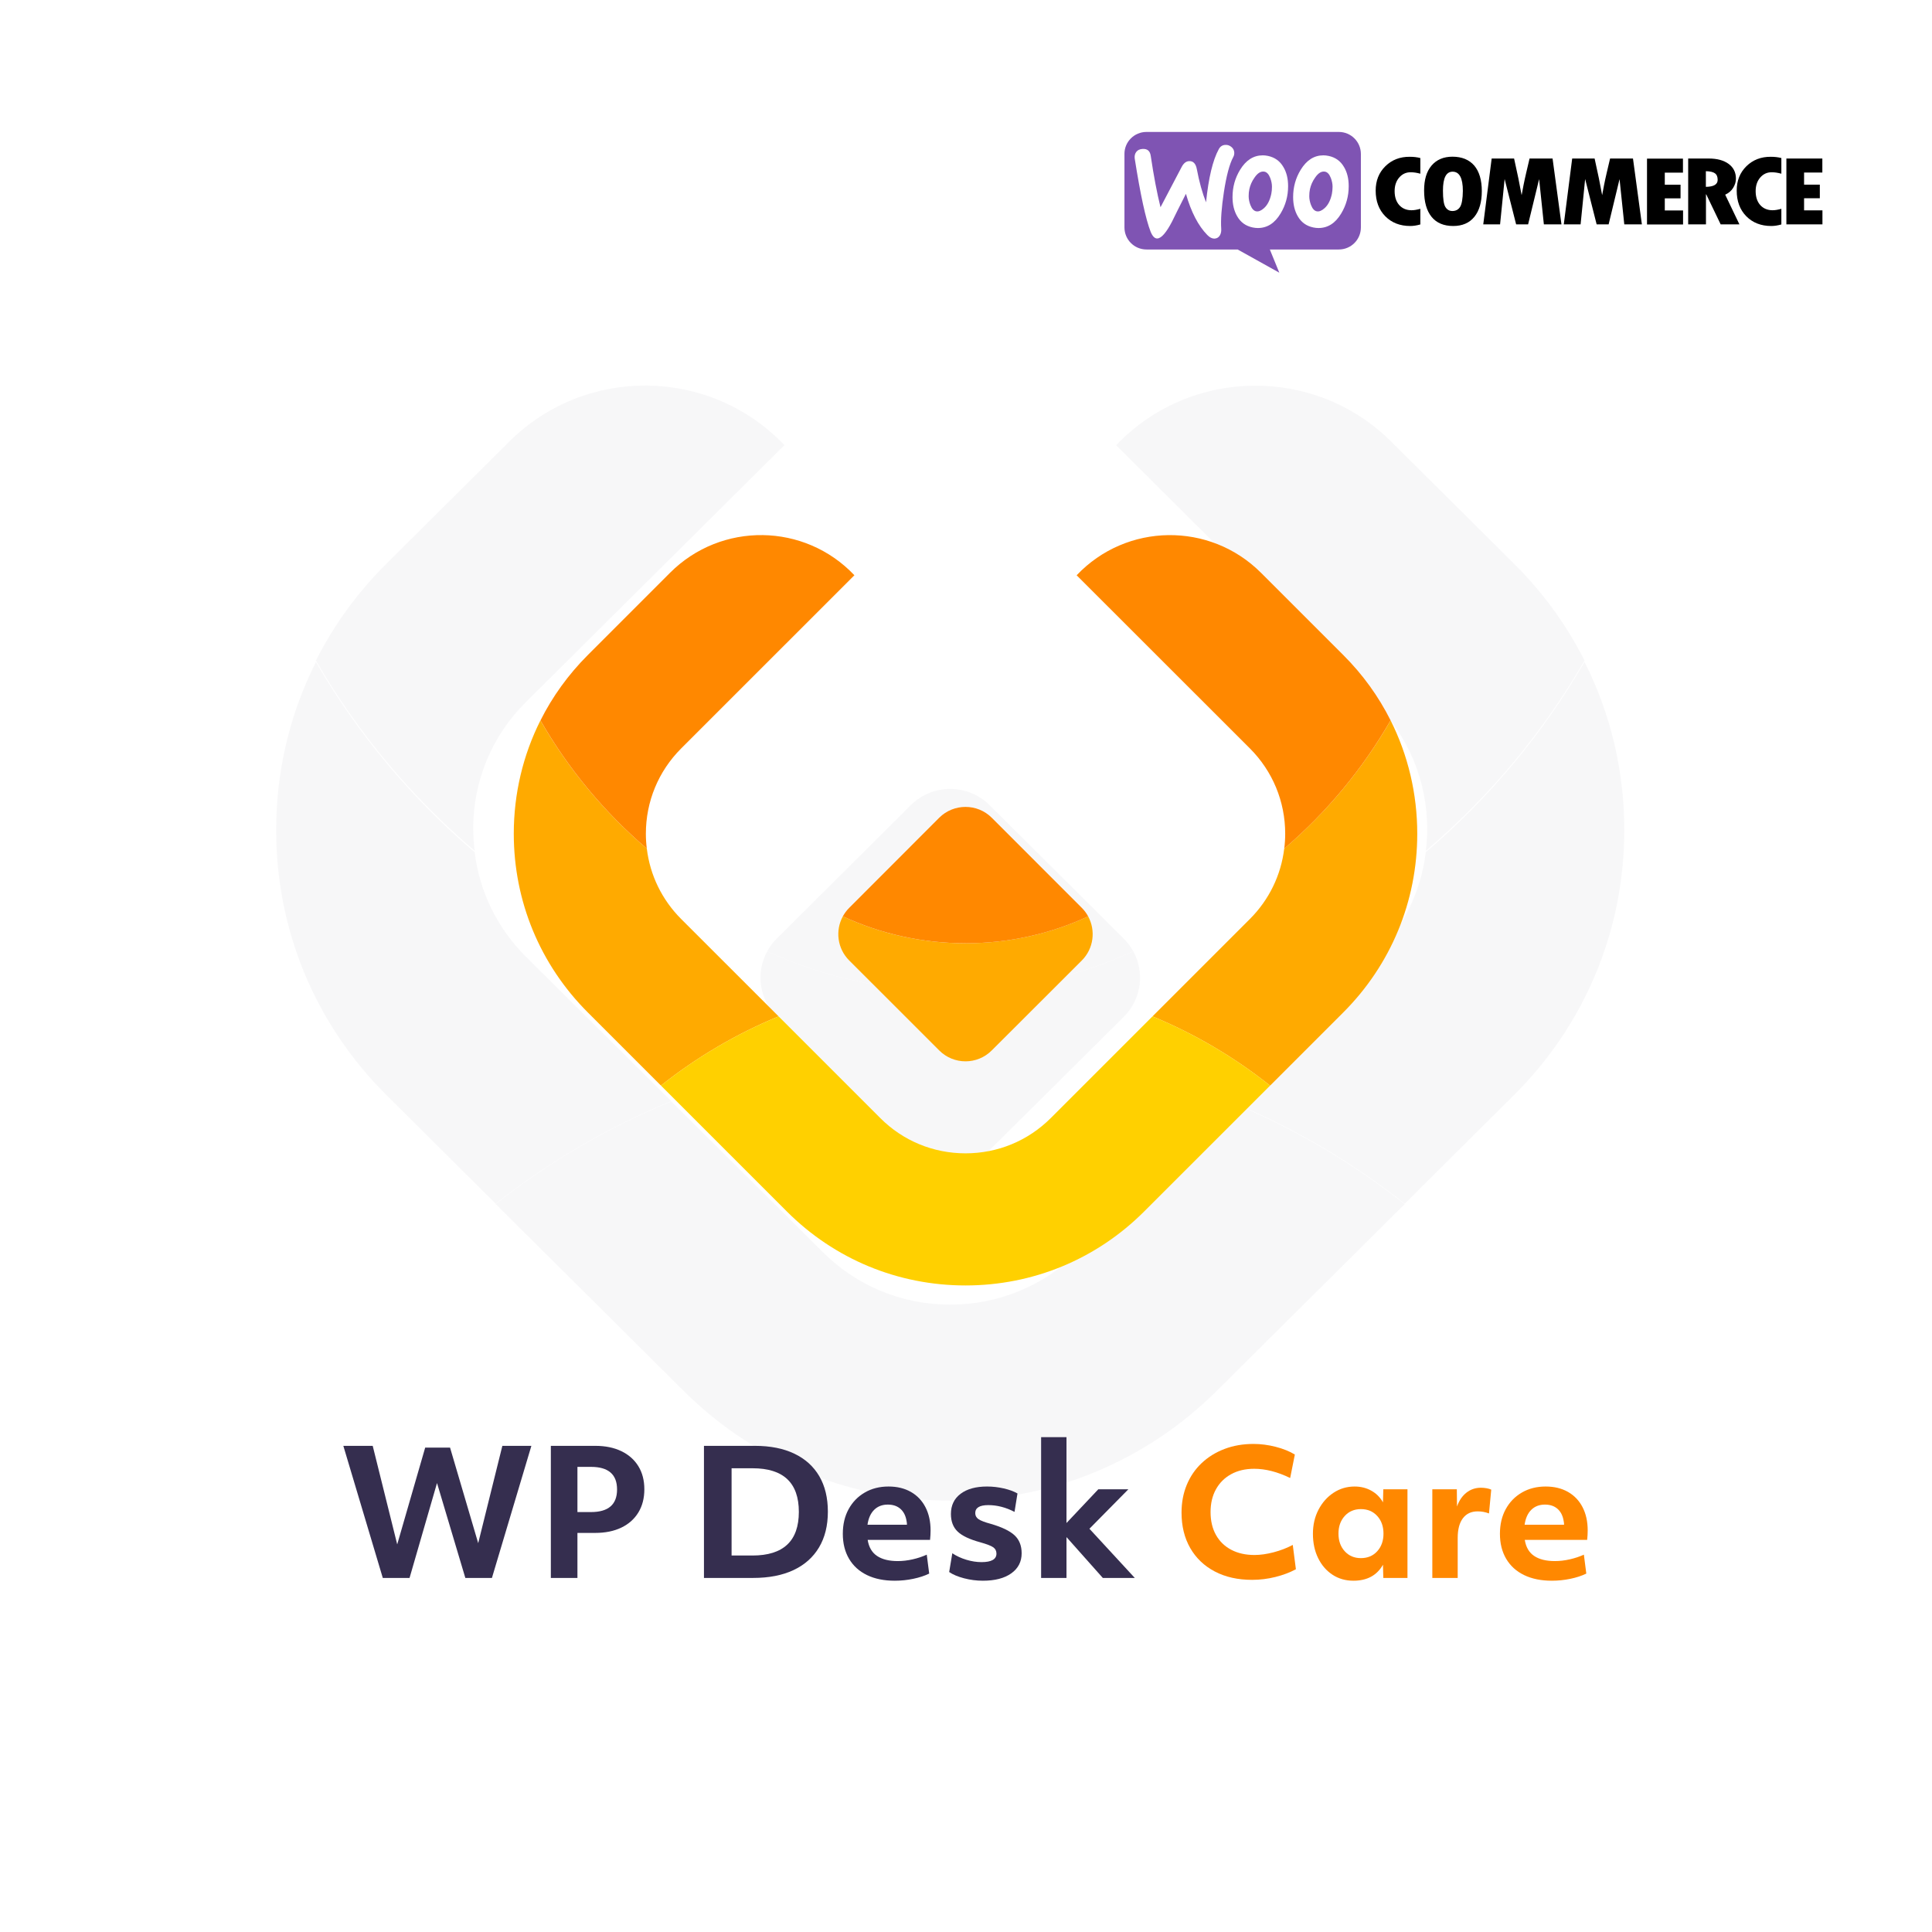
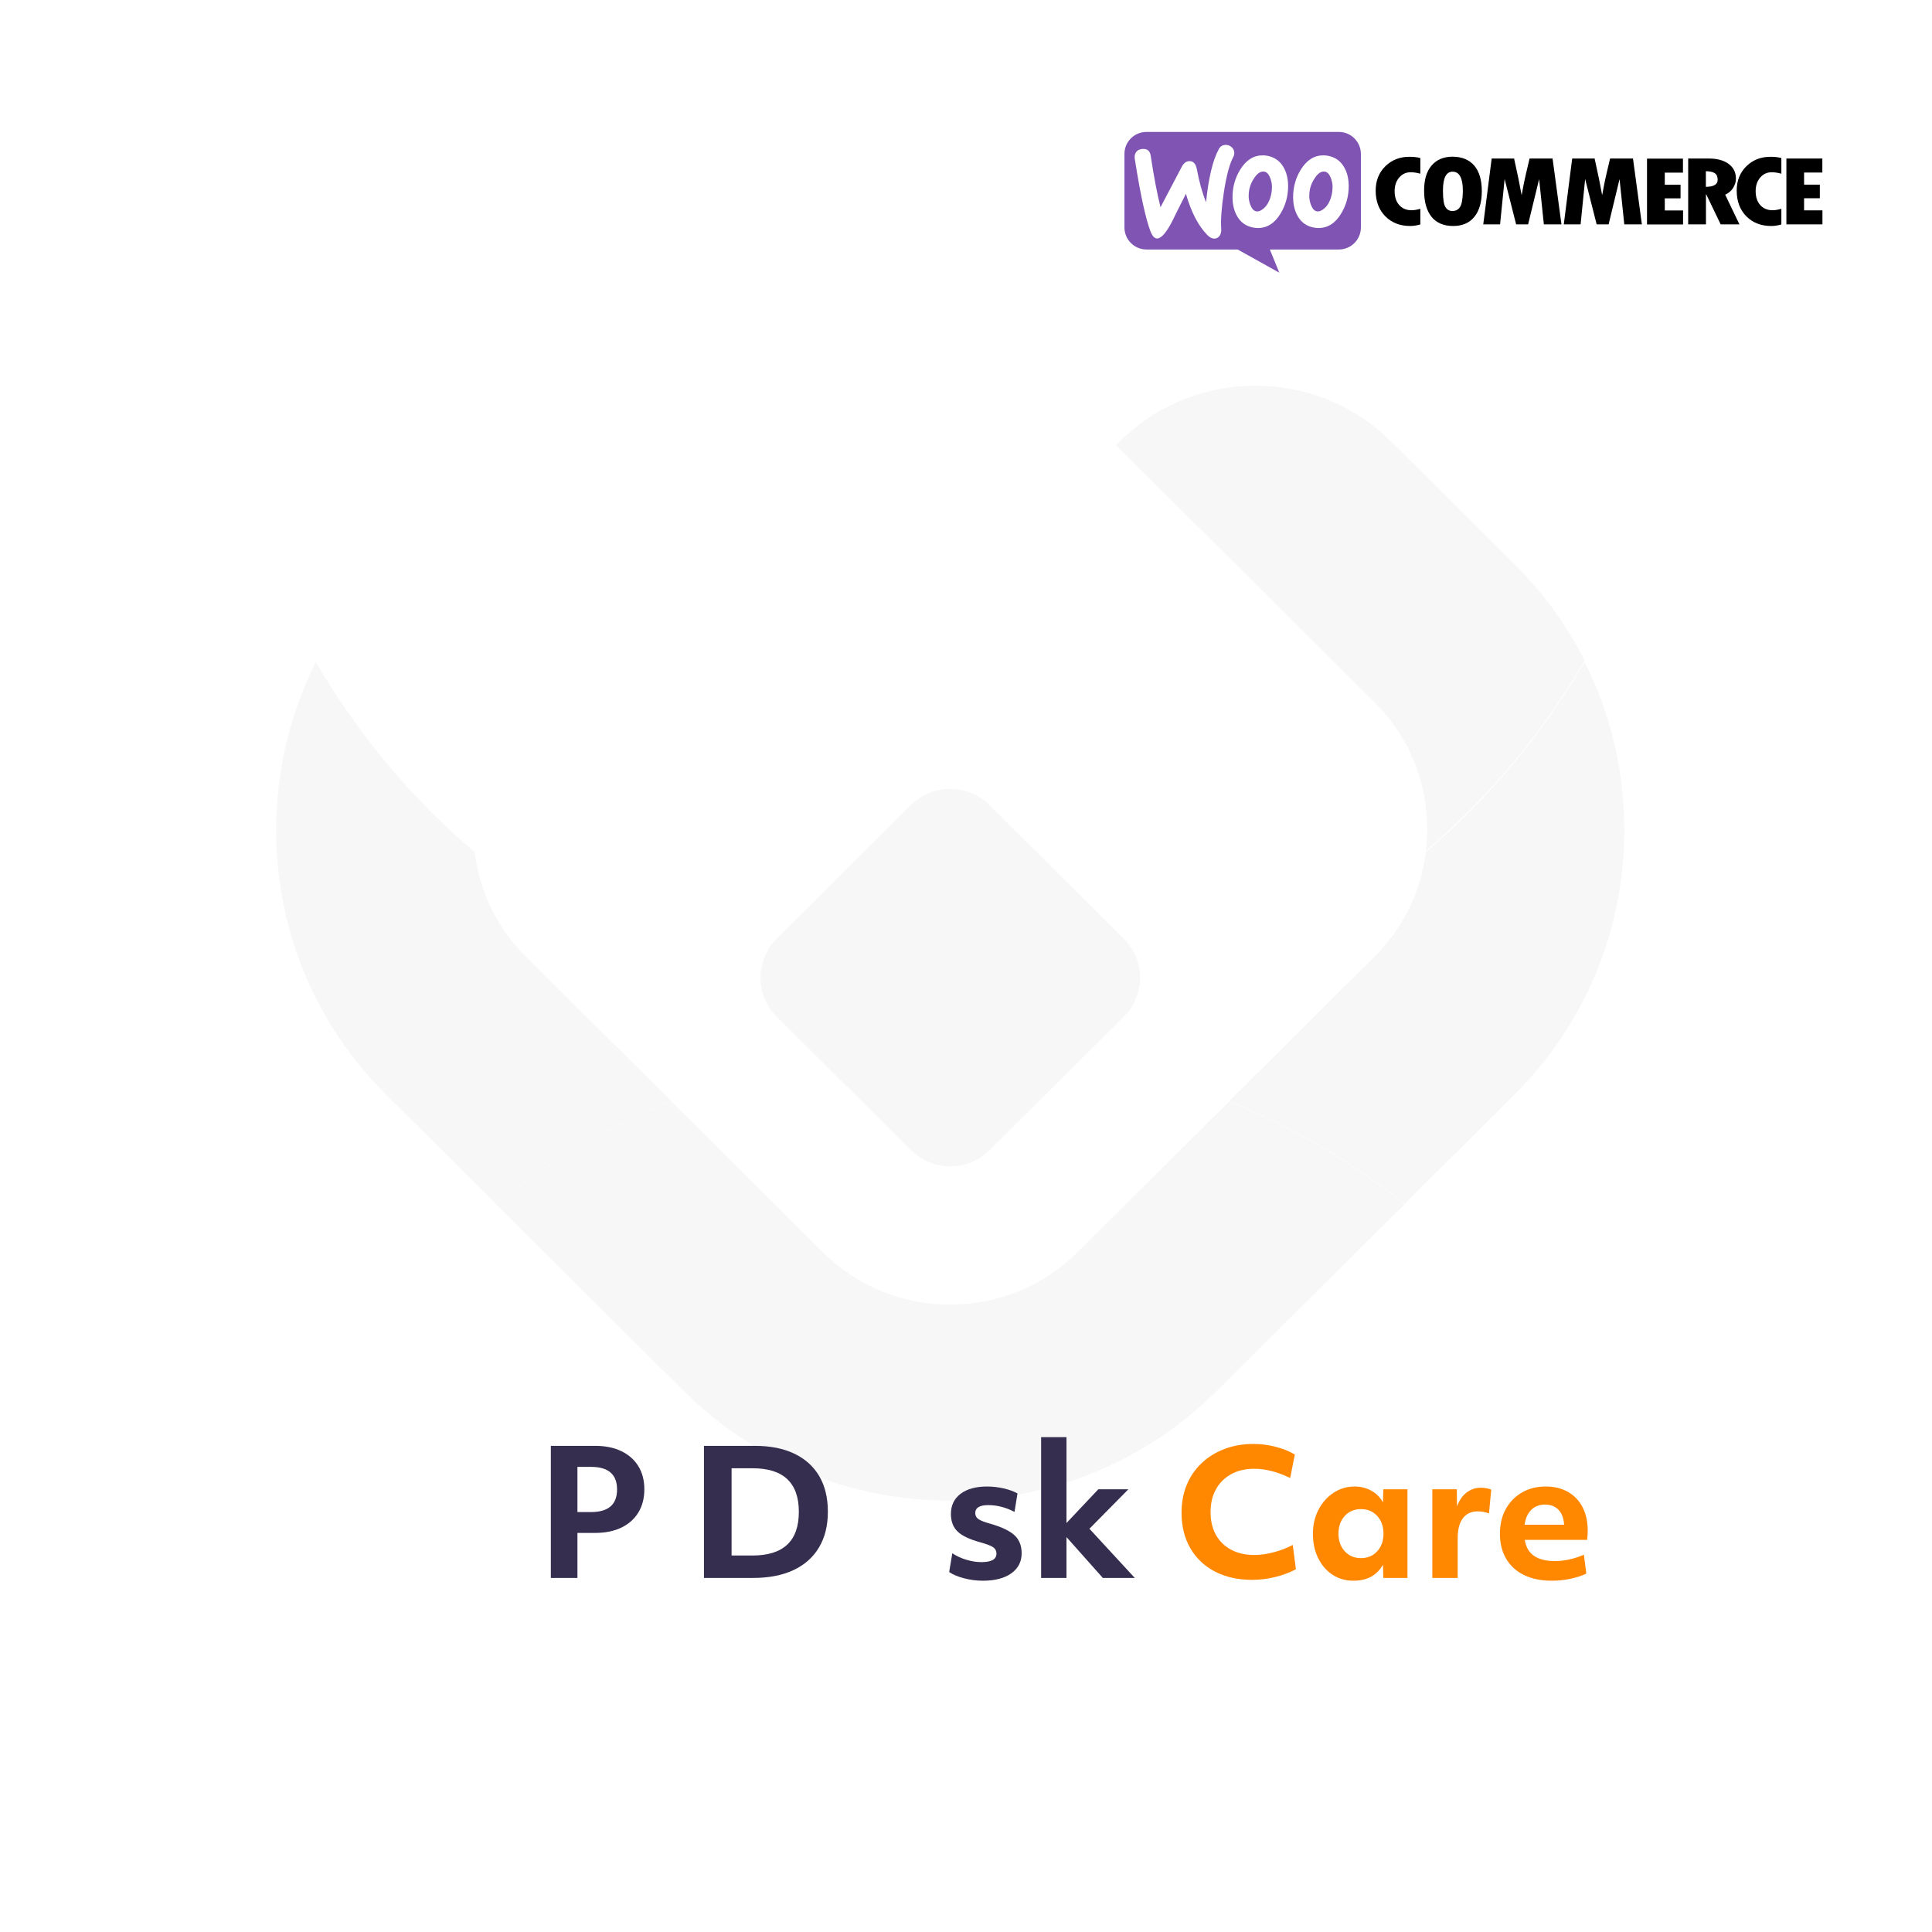
<svg xmlns="http://www.w3.org/2000/svg" xmlns:ns1="http://www.serif.com/" width="100%" height="100%" viewBox="0 0 1334 1334" xml:space="preserve" style="fill-rule:evenodd;clip-rule:evenodd;stroke-linejoin:round;stroke-miterlimit:2;">
  <g transform="matrix(4.456,0,0,4.456,-1.844,2.344)">
    <g opacity="0.04">
      <g transform="matrix(1,0,0,1,77.235,102.06)">
        <path d="M0,83.94L-16.912,67.125C-27.955,56.158 -34.027,41.573 -34.027,26.043C-34.027,16.84 -31.897,7.979 -27.866,0C-21.4,11.168 -13.045,21.151 -3.271,29.471C-2.523,35.572 0.228,41.232 4.666,45.657L27.194,68.044C17.356,72.079 8.203,77.461 -0.013,83.94L0,83.94Z" style="fill:rgb(53,46,79);fill-rule:nonzero;" />
      </g>
      <g transform="matrix(1,0,0,1,218.086,102.034)">
        <path d="M0,83.966C-8.215,77.474 -17.355,72.092 -27.193,68.058L-4.678,45.67C-0.24,41.246 2.523,35.598 3.259,29.485C13.059,21.153 21.389,11.181 27.854,0C31.886,7.98 34.016,16.854 34.016,26.056C34.016,41.573 27.942,56.171 16.913,67.138L-0.013,83.966L0,83.966Z" style="fill:rgb(53,46,79);fill-rule:nonzero;" />
      </g>
      <g transform="matrix(1,0,0,1,147.661,170.145)">
        <path d="M0,61.855C-15.606,61.855 -30.287,55.817 -41.317,44.85L-70.438,15.895C-62.223,9.403 -53.069,4.033 -43.231,0L-19.727,23.37C-14.465,28.614 -7.467,31.488 -0.013,31.488C7.442,31.488 14.44,28.614 19.714,23.37L43.219,0C53.057,4.033 62.198,9.416 70.413,15.908L41.292,44.85C30.262,55.817 15.594,61.855 -0.025,61.855L0,61.855Z" style="fill:rgb(53,46,79);fill-rule:nonzero;" />
      </g>
      <g transform="matrix(1,0,0,1,73.749,59.528)">
-         <path d="M0,68.36C0,69.52 0.076,70.654 0.215,71.776C-9.572,63.457 -17.914,53.485 -24.38,42.304C-21.616,36.808 -17.927,31.741 -13.438,27.278L5.591,8.358C17.432,-3.416 36.702,-3.164 48.214,8.925L8.152,48.733C2.891,53.964 -0.013,60.935 -0.013,68.347L0,68.36Z" style="fill:rgb(53,46,79);fill-rule:nonzero;" />
-       </g>
+         </g>
      <g transform="matrix(1,0,0,1,173.359,118.976)">
        <path d="M0,-50.511C11.512,-62.587 30.782,-62.852 42.623,-51.078L61.652,-32.157C66.141,-27.707 69.817,-22.64 72.582,-17.144C66.102,-5.95 57.786,4.008 47.986,12.341C48.138,11.206 48.201,10.084 48.201,8.925C48.201,1.512 45.298,-5.458 40.037,-10.69L0,-50.511Z" style="fill:rgb(53,46,79);fill-rule:nonzero;" />
      </g>
      <g transform="matrix(1,0,0,1,141.576,150.238)">
        <path d="M0,27.454L-8.114,19.387L-20.805,6.781C-23.568,4.033 -24.05,-0.127 -22.275,-3.354C-13.654,0.604 -4.032,2.823 6.098,2.823C16.228,2.823 25.824,0.617 34.445,-3.354C36.221,-0.127 35.738,4.033 32.987,6.781L20.297,19.387L12.171,27.454C8.824,30.808 3.372,30.808 0,27.454" style="fill:rgb(53,46,79);fill-rule:nonzero;" />
      </g>
      <g transform="matrix(1,0,0,1,147.661,120.891)">
        <path d="M0,32.17C-10.13,32.17 -19.739,29.951 -28.373,25.993C-27.993,25.3 -27.486,24.619 -26.902,24.039L-15.467,12.656L-6.098,3.328C-2.738,0 2.713,0 6.073,3.328L26.89,24.039C27.486,24.631 27.98,25.3 28.348,25.993C19.727,29.963 10.117,32.17 0,32.17" style="fill:rgb(53,46,79);fill-rule:nonzero;" />
      </g>
    </g>
  </g>
  <g transform="matrix(4.265,0,0,4.265,776.408,91.106)">
    <g>
      <g>
        <clipPath id="_clip1">
          <rect x="0" y="0" width="113" height="23" />
        </clipPath>
        <g clip-path="url(#_clip1)">
          <path d="M34.709,0L3.552,0C1.581,0 -0.016,1.612 0,3.568L0,15.461C0,17.433 1.596,19.029 3.568,19.029L18.325,19.029L25.07,22.785L23.536,19.029L34.709,19.029C36.681,19.029 38.277,17.433 38.277,15.461L38.277,3.568C38.277,1.596 36.681,0 34.709,0ZM2.895,2.754C2.457,2.785 2.128,2.942 1.909,3.239C1.69,3.521 1.612,3.881 1.659,4.288C2.582,10.156 3.443,14.115 4.241,16.165C4.554,16.916 4.914,17.276 5.336,17.245C5.994,17.198 6.776,16.29 7.699,14.522C8.184,13.521 8.936,12.018 9.953,10.015C10.798,12.973 11.956,15.195 13.411,16.682C13.818,17.104 14.241,17.292 14.647,17.261C15.007,17.229 15.289,17.042 15.477,16.697C15.633,16.4 15.696,16.056 15.665,15.664C15.571,14.24 15.712,12.253 16.103,9.702C16.51,7.073 17.01,5.18 17.621,4.053C17.746,3.818 17.793,3.584 17.777,3.302C17.746,2.942 17.589,2.645 17.292,2.41C16.995,2.175 16.666,2.066 16.306,2.097C15.852,2.128 15.508,2.347 15.273,2.785C14.303,4.554 13.615,7.418 13.208,11.392C12.613,9.89 12.112,8.122 11.721,6.04C11.549,5.117 11.127,4.679 10.438,4.726C9.968,4.757 9.577,5.07 9.264,5.665L5.837,12.19C5.274,9.921 4.742,7.151 4.257,3.881C4.147,3.067 3.693,2.692 2.895,2.754ZM33.05,3.881C34.161,4.116 34.991,4.71 35.554,5.696C36.055,6.541 36.305,7.558 36.305,8.779C36.305,10.391 35.899,11.862 35.085,13.208C34.146,14.773 32.925,15.555 31.407,15.555C31.141,15.555 30.86,15.524 30.562,15.461C29.451,15.226 28.622,14.632 28.058,13.646C27.558,12.785 27.307,11.752 27.307,10.547C27.307,8.936 27.714,7.465 28.528,6.134C29.483,4.569 30.703,3.787 32.205,3.787C32.471,3.787 32.753,3.818 33.05,3.881ZM32.393,12.347C32.972,11.831 33.363,11.064 33.583,10.031C33.645,9.671 33.692,9.28 33.692,8.873C33.692,8.419 33.598,7.934 33.41,7.449C33.176,6.839 32.863,6.51 32.487,6.432C31.924,6.322 31.376,6.635 30.86,7.402C30.437,7.997 30.171,8.623 30.03,9.264C29.952,9.624 29.921,10.015 29.921,10.407C29.921,10.86 30.015,11.345 30.202,11.831C30.437,12.441 30.75,12.769 31.126,12.848C31.517,12.926 31.939,12.754 32.393,12.347ZM25.742,5.696C25.179,4.71 24.334,4.116 23.239,3.881C22.941,3.818 22.66,3.787 22.394,3.787C20.891,3.787 19.671,4.569 18.716,6.134C17.902,7.465 17.496,8.936 17.496,10.547C17.496,11.752 17.746,12.785 18.247,13.646C18.81,14.632 19.639,15.226 20.75,15.461C21.048,15.524 21.329,15.555 21.596,15.555C23.113,15.555 24.334,14.773 25.273,13.208C26.087,11.862 26.494,10.391 26.494,8.779C26.494,7.558 26.243,6.541 25.742,5.696ZM23.771,10.031C23.552,11.064 23.16,11.831 22.581,12.347C22.128,12.754 21.705,12.926 21.314,12.848C20.938,12.769 20.625,12.441 20.391,11.831C20.203,11.345 20.109,10.86 20.109,10.407C20.109,10.015 20.14,9.624 20.218,9.264C20.359,8.623 20.625,7.997 21.048,7.402C21.564,6.635 22.112,6.322 22.675,6.432C23.051,6.51 23.364,6.839 23.599,7.449C23.786,7.934 23.88,8.419 23.88,8.873C23.88,9.28 23.849,9.671 23.771,10.031Z" style="fill:rgb(127,84,179);" />
          <path d="M42.236,5.555C41.188,6.588 40.671,7.903 40.671,9.499C40.671,11.205 41.188,12.597 42.221,13.646C43.253,14.694 44.599,15.226 46.274,15.226C46.759,15.226 47.306,15.148 47.901,14.976L47.901,12.441C47.353,12.597 46.884,12.676 46.477,12.676C45.648,12.676 44.99,12.394 44.49,11.846C43.989,11.283 43.739,10.532 43.739,9.577C43.739,8.685 43.989,7.95 44.474,7.386C44.975,6.807 45.585,6.526 46.336,6.526C46.821,6.526 47.338,6.604 47.901,6.76L47.901,4.225C47.385,4.084 46.806,4.022 46.195,4.022C44.599,4.006 43.285,4.522 42.236,5.555ZM53.097,4.006C51.657,4.006 50.53,4.491 49.716,5.446C48.903,6.4 48.511,7.746 48.511,9.467C48.511,11.33 48.918,12.754 49.716,13.74C50.514,14.726 51.688,15.226 53.222,15.226C54.708,15.226 55.851,14.726 56.649,13.74C57.447,12.754 57.854,11.361 57.854,9.577C57.854,7.793 57.447,6.416 56.633,5.446C55.804,4.491 54.63,4.006 53.097,4.006ZM54.333,12.143C54.051,12.582 53.629,12.801 53.097,12.801C52.596,12.801 52.22,12.582 51.954,12.143C51.688,11.705 51.563,10.829 51.563,9.499C51.563,7.449 52.079,6.432 53.128,6.432C54.223,6.432 54.786,7.464 54.786,9.546C54.771,10.829 54.614,11.705 54.333,12.143ZM65.584,4.303L65.021,6.698C64.88,7.308 64.739,7.934 64.614,8.575L64.301,10.234C64.004,8.575 63.597,6.604 63.08,4.303L59.45,4.303L58.088,14.96L60.811,14.96L61.547,7.621L63.409,14.96L65.35,14.96L67.133,7.637L67.9,14.96L70.748,14.96L69.309,4.303L65.584,4.303ZM78.62,4.303L78.056,6.698C77.915,7.308 77.775,7.934 77.649,8.575L77.336,10.234C77.039,8.575 76.632,6.604 76.116,4.303L72.485,4.303L71.124,14.96L73.847,14.96L74.582,7.621L76.444,14.96L78.385,14.96L80.153,7.637L80.92,14.96L83.768,14.96L82.328,4.303L78.62,4.303ZM87.477,10.751L90.028,10.751L90.028,8.544L87.477,8.544L87.477,6.588L90.419,6.588L90.419,4.319L84.598,4.319L84.598,14.976L90.435,14.976L90.435,12.707L87.477,12.707L87.477,10.751ZM98.54,9.061C98.838,8.575 98.994,8.075 98.994,7.558C98.994,6.557 98.603,5.759 97.821,5.18C97.038,4.601 95.959,4.303 94.613,4.303L91.264,4.303L91.264,14.96L94.143,14.96L94.143,10.109L94.19,10.109L96.522,14.96L99.558,14.96L97.257,10.156C97.805,9.906 98.243,9.546 98.54,9.061ZM94.128,8.888L94.128,6.353C94.816,6.369 95.301,6.479 95.599,6.698C95.896,6.917 96.037,7.261 96.037,7.762C96.037,8.497 95.395,8.873 94.128,8.888ZM100.684,5.555C99.636,6.588 99.12,7.903 99.12,9.499C99.12,11.205 99.636,12.597 100.669,13.646C101.702,14.694 103.047,15.226 104.722,15.226C105.207,15.226 105.755,15.148 106.349,14.976L106.349,12.441C105.802,12.597 105.332,12.676 104.925,12.676C104.096,12.676 103.439,12.394 102.938,11.846C102.437,11.283 102.187,10.532 102.187,9.577C102.187,8.685 102.437,7.95 102.922,7.386C103.423,6.807 104.033,6.526 104.784,6.526C105.269,6.526 105.786,6.604 106.349,6.76L106.349,4.225C105.833,4.084 105.254,4.022 104.644,4.022C103.063,4.006 101.733,4.522 100.684,5.555ZM110.027,12.691L110.027,10.735L112.577,10.735L112.577,8.529L110.027,8.529L110.027,6.572L112.984,6.572L112.984,4.303L107.163,4.303L107.163,14.96L113,14.96L113,12.691L110.027,12.691Z" style="fill-rule:nonzero;" />
        </g>
      </g>
    </g>
  </g>
  <g id="logo-woocommerce.svg"> </g>
  <g id="WP-Desk-sygnet-RGB.svg" ns1:id="WP Desk sygnet RGB.svg" transform="matrix(1.827,0,0,1.827,666.667,628.524)">
    <g transform="matrix(1,0,0,1,-170.725,-141.79)">
      <clipPath id="_clip2">
-         <rect x="0" y="0" width="341.45" height="283.58" />
-       </clipPath>
+         </clipPath>
      <g clip-path="url(#_clip2)">
        <g id="Warstwa_1-2">
          <g>
            <g>
              <path d="M55.61,208.03L27.97,180.39C9.93,162.35 0,138.37 0,112.86C0,97.74 3.48,83.17 10.07,70.05C20.64,88.42 34.28,104.82 50.28,118.49C51.49,128.53 56,137.82 63.26,145.09L100.08,181.89C84,188.52 69.04,197.37 55.61,208.03Z" style="fill:rgb(255,170,0);fill-rule:nonzero;" />
              <path d="M285.84,208.05C272.41,197.37 257.47,188.53 241.39,181.89L278.19,145.09C285.45,137.82 289.96,128.53 291.17,118.49C307.18,104.8 320.8,88.41 331.38,70.03C337.96,83.15 341.45,97.74 341.45,112.86C341.45,138.37 331.52,162.36 313.49,180.4L285.84,208.05Z" style="fill:rgb(255,170,0);fill-rule:nonzero;" />
              <path d="M170.72,283.58C145.2,283.58 121.22,273.65 103.2,255.62L55.61,208.03C69.04,197.37 84,188.52 100.08,181.89L138.5,220.31C147.09,228.92 158.54,233.65 170.72,233.65C182.9,233.65 194.34,228.92 202.96,220.31L241.38,181.89C257.46,188.52 272.4,197.37 285.83,208.05L238.24,255.62C220.21,273.65 196.23,283.58 170.72,283.58Z" style="fill:rgb(255,208,0);fill-rule:nonzero;" />
-               <path d="M49.92,112.86C49.92,114.77 50.04,116.62 50.28,118.48C34.29,104.8 20.64,88.41 10.09,70.04C14.62,61.01 20.64,52.67 27.98,45.33L59.06,14.24C78.41,-5.11 109.91,-4.69 128.73,15.17L63.26,80.63C54.66,89.23 49.92,100.69 49.92,112.87L49.92,112.86Z" style="fill:rgb(255,136,0);fill-rule:nonzero;" />
              <path d="M212.72,15.18C231.55,-4.68 263.04,-5.1 282.39,14.24L313.5,45.34C320.84,52.65 326.84,60.99 331.37,70.02C320.79,88.41 307.19,104.78 291.18,118.48C291.42,116.62 291.54,114.76 291.54,112.86C291.54,100.69 286.8,89.23 278.2,80.62L212.72,15.18Z" style="fill:rgb(255,136,0);fill-rule:nonzero;" />
            </g>
            <path d="M160.77,194.74L147.51,181.48L126.77,160.76C122.24,156.23 121.46,149.41 124.36,144.1C138.46,150.61 154.17,154.26 170.73,154.26C187.29,154.26 202.98,150.63 217.07,144.1C219.97,149.41 219.19,156.24 214.68,160.76L193.94,181.48L180.65,194.74C175.18,200.26 166.26,200.26 160.77,194.74Z" style="fill:rgb(255,170,0);fill-rule:nonzero;" />
            <path d="M170.73,154.25C154.18,154.25 138.46,150.6 124.36,144.09C124.99,142.94 125.8,141.84 126.77,140.87L145.46,122.16L160.77,106.83C166.26,101.36 175.18,101.36 180.65,106.83L214.68,140.88C215.65,141.85 216.46,142.95 217.07,144.1C202.97,150.63 187.28,154.26 170.73,154.26L170.73,154.25Z" style="fill:rgb(255,136,0);fill-rule:nonzero;" />
          </g>
        </g>
      </g>
    </g>
  </g>
  <g transform="matrix(1,0,0,1,-680.455,66.667)">
-     <path d="M917.522,931.657L937.802,931.657L954.722,999.697L974.042,932.857L991.202,932.857L1010.64,998.857L1027.32,931.657L1047.36,931.657L1020.12,1022.86L1001.76,1022.86L982.202,957.337L963.242,1022.86L944.762,1022.86L917.522,931.657Z" style="fill:rgb(53,46,79);fill-rule:nonzero;" />
    <path d="M1060.8,931.657L1091.52,931.657C1098.4,931.657 1104.38,932.877 1109.46,935.317C1114.54,937.757 1118.46,941.217 1121.22,945.697C1123.98,950.177 1125.36,955.497 1125.36,961.657C1125.36,967.817 1123.98,973.157 1121.22,977.677C1118.46,982.197 1114.54,985.677 1109.46,988.117C1104.38,990.557 1098.36,991.777 1091.4,991.777L1079.16,991.777L1079.16,1022.86L1060.8,1022.86L1060.8,931.657ZM1088.52,977.377C1100.52,977.377 1106.52,972.177 1106.52,961.777C1106.52,951.377 1100.52,946.177 1088.52,946.177L1079.16,946.177L1079.16,977.377L1088.52,977.377Z" style="fill:rgb(53,46,79);fill-rule:nonzero;" />
    <path d="M1166.52,931.657L1201.68,931.657C1212.32,931.657 1221.4,933.457 1228.92,937.057C1236.44,940.657 1242.18,945.837 1246.14,952.597C1250.1,959.357 1252.08,967.537 1252.08,977.137C1252.08,986.737 1250.04,994.957 1245.96,1001.8C1241.88,1008.64 1236,1013.86 1228.32,1017.46C1220.64,1021.06 1211.36,1022.86 1200.48,1022.86L1166.52,1022.86L1166.52,931.657ZM1200,1007.38C1221.36,1007.38 1232.04,997.337 1232.04,977.257C1232.04,957.177 1221.4,947.137 1200.12,947.137L1185.6,947.137L1185.6,1007.38L1200,1007.38Z" style="fill:rgb(53,46,79);fill-rule:nonzero;" />
-     <path d="M1298.28,1024.78C1290.84,1024.78 1284.44,1023.48 1279.08,1020.88C1273.72,1018.28 1269.6,1014.54 1266.72,1009.66C1263.84,1004.78 1262.4,999.017 1262.4,992.377C1262.4,985.897 1263.74,980.217 1266.42,975.337C1269.1,970.457 1272.82,966.637 1277.58,963.877C1282.34,961.117 1287.8,959.737 1293.96,959.737C1299.88,959.737 1305.02,960.977 1309.38,963.457C1313.74,965.937 1317.1,969.457 1319.46,974.017C1321.82,978.577 1323,983.937 1323,990.097C1323,992.097 1322.88,994.257 1322.64,996.577L1279.56,996.577C1280.36,1001.62 1282.52,1005.32 1286.04,1007.68C1289.56,1010.04 1294.32,1011.22 1300.32,1011.22C1303.68,1011.22 1307.12,1010.82 1310.64,1010.02C1314.16,1009.22 1317.4,1008.14 1320.36,1006.78L1322.04,1019.86C1318.92,1021.38 1315.26,1022.58 1311.06,1023.46C1306.86,1024.34 1302.6,1024.78 1298.28,1024.78ZM1293.48,972.217C1289.64,972.217 1286.5,973.417 1284.06,975.817C1281.62,978.217 1280.08,981.657 1279.44,986.137L1306.68,986.137C1306.68,985.257 1306.6,984.457 1306.44,983.737C1305.88,980.057 1304.48,977.217 1302.24,975.217C1300,973.217 1297.08,972.217 1293.48,972.217Z" style="fill:rgb(53,46,79);fill-rule:nonzero;" />
    <path d="M1338,1005.82C1340.88,1007.74 1344.12,1009.24 1347.72,1010.32C1351.32,1011.4 1354.8,1011.94 1358.16,1011.94C1365.04,1011.94 1368.48,1009.98 1368.48,1006.06C1368.48,1004.22 1367.76,1002.78 1366.32,1001.74C1364.88,1000.7 1361.88,999.537 1357.32,998.257C1349.96,996.257 1344.74,993.777 1341.66,990.817C1338.58,987.857 1337.04,983.817 1337.04,978.697C1337.04,972.777 1339.26,968.137 1343.7,964.777C1348.14,961.417 1354.24,959.737 1362,959.737C1365.84,959.737 1369.68,960.177 1373.52,961.057C1377.36,961.937 1380.52,963.097 1383,964.537L1380.96,977.257C1374.96,974.137 1368.92,972.577 1362.84,972.577C1356.84,972.577 1353.84,974.417 1353.84,978.097C1353.84,979.857 1354.6,981.257 1356.12,982.297C1357.64,983.337 1360.48,984.417 1364.64,985.537C1372.32,987.777 1377.78,990.417 1381.02,993.457C1384.26,996.497 1385.88,1000.62 1385.88,1005.82C1385.88,1011.66 1383.5,1016.28 1378.74,1019.68C1373.98,1023.08 1367.44,1024.78 1359.12,1024.78C1354.72,1024.78 1350.38,1024.22 1346.1,1023.1C1341.82,1021.98 1338.4,1020.54 1335.84,1018.78L1338,1005.82Z" style="fill:rgb(53,46,79);fill-rule:nonzero;" />
    <path d="M1399.32,925.657L1416.84,925.657L1416.84,984.937L1438.8,961.657L1459.56,961.657L1432.68,988.897L1464,1022.86L1441.92,1022.86L1416.84,994.657L1416.84,1022.86L1399.32,1022.86L1399.32,925.657Z" style="fill:rgb(53,46,79);fill-rule:nonzero;" />
    <path d="M1502.28,1002.22C1498.28,995.257 1496.28,987.097 1496.28,977.737C1496.28,970.777 1497.48,964.397 1499.88,958.597C1502.28,952.797 1505.7,947.797 1510.14,943.597C1514.58,939.397 1519.84,936.137 1525.92,933.817C1532,931.497 1538.68,930.337 1545.96,930.337C1551,930.337 1556.1,930.997 1561.26,932.317C1566.42,933.637 1570.84,935.417 1574.52,937.657L1571.28,953.857C1562.56,949.617 1554.28,947.497 1546.44,947.497C1540.36,947.497 1535.06,948.737 1530.54,951.217C1526.02,953.697 1522.52,957.177 1520.04,961.657C1517.56,966.137 1516.32,971.377 1516.32,977.377C1516.32,983.457 1517.56,988.717 1520.04,993.157C1522.52,997.597 1526.04,1001.02 1530.6,1003.42C1535.16,1005.82 1540.52,1007.02 1546.68,1007.02C1550.68,1007.02 1555.06,1006.4 1559.82,1005.16C1564.58,1003.92 1569,1002.22 1573.08,1000.06L1575.24,1016.86C1571.08,1019.1 1566.36,1020.88 1561.08,1022.2C1555.8,1023.52 1550.44,1024.18 1545,1024.18C1535.16,1024.18 1526.58,1022.26 1519.26,1018.42C1511.94,1014.58 1506.28,1009.18 1502.28,1002.22Z" style="fill:rgb(255,136,0);fill-rule:nonzero;" />
    <path d="M1652.28,1022.86L1635.6,1022.86L1635.36,1013.74C1631.2,1021.1 1624.4,1024.78 1614.96,1024.78C1609.52,1024.78 1604.7,1023.4 1600.5,1020.64C1596.3,1017.88 1593,1014.06 1590.6,1009.18C1588.2,1004.3 1587,998.697 1587,992.377C1587,986.217 1588.28,980.677 1590.84,975.757C1593.4,970.837 1596.86,966.937 1601.22,964.057C1605.58,961.177 1610.44,959.737 1615.8,959.737C1620.04,959.737 1623.88,960.697 1627.32,962.617C1630.76,964.537 1633.44,967.217 1635.36,970.657L1635.6,961.657L1652.28,961.657L1652.28,1022.86ZM1631.4,1004.44C1634.28,1001.28 1635.72,997.217 1635.72,992.257C1635.72,987.297 1634.28,983.237 1631.4,980.077C1628.52,976.917 1624.76,975.337 1620.12,975.337C1615.56,975.337 1611.84,976.917 1608.96,980.077C1606.08,983.237 1604.64,987.297 1604.64,992.257C1604.64,997.217 1606.08,1001.28 1608.96,1004.44C1611.84,1007.6 1615.56,1009.18 1620.12,1009.18C1624.76,1009.18 1628.52,1007.6 1631.4,1004.44Z" style="fill:rgb(255,136,0);fill-rule:nonzero;" />
    <path d="M1669.44,961.657L1686.36,961.657L1686.48,973.537C1687.92,969.457 1690.08,966.277 1692.96,963.997C1695.84,961.717 1699.2,960.577 1703.04,960.577C1704.32,960.577 1705.62,960.697 1706.94,960.937C1708.26,961.177 1709.32,961.497 1710.12,961.897L1708.56,978.337C1706.08,977.377 1703.48,976.897 1700.76,976.897C1696.36,976.897 1692.96,978.477 1690.56,981.637C1688.16,984.797 1686.96,989.337 1686.96,995.257L1686.96,1022.86L1669.44,1022.86L1669.44,961.657Z" style="fill:rgb(255,136,0);fill-rule:nonzero;" />
    <path d="M1752,1024.78C1744.56,1024.78 1738.16,1023.48 1732.8,1020.88C1727.44,1018.28 1723.32,1014.54 1720.44,1009.66C1717.56,1004.78 1716.12,999.017 1716.12,992.377C1716.12,985.897 1717.46,980.217 1720.14,975.337C1722.82,970.457 1726.54,966.637 1731.3,963.877C1736.06,961.117 1741.52,959.737 1747.68,959.737C1753.6,959.737 1758.74,960.977 1763.1,963.457C1767.46,965.937 1770.82,969.457 1773.18,974.017C1775.54,978.577 1776.72,983.937 1776.72,990.097C1776.72,992.097 1776.6,994.257 1776.36,996.577L1733.28,996.577C1734.08,1001.62 1736.24,1005.32 1739.76,1007.68C1743.28,1010.04 1748.04,1011.22 1754.04,1011.22C1757.4,1011.22 1760.84,1010.82 1764.36,1010.02C1767.88,1009.22 1771.12,1008.14 1774.08,1006.78L1775.76,1019.86C1772.64,1021.38 1768.98,1022.58 1764.78,1023.46C1760.58,1024.34 1756.32,1024.78 1752,1024.78ZM1747.2,972.217C1743.36,972.217 1740.22,973.417 1737.78,975.817C1735.34,978.217 1733.8,981.657 1733.16,986.137L1760.4,986.137C1760.4,985.257 1760.32,984.457 1760.16,983.737C1759.6,980.057 1758.2,977.217 1755.96,975.217C1753.72,973.217 1750.8,972.217 1747.2,972.217Z" style="fill:rgb(255,136,0);fill-rule:nonzero;" />
  </g>
</svg>